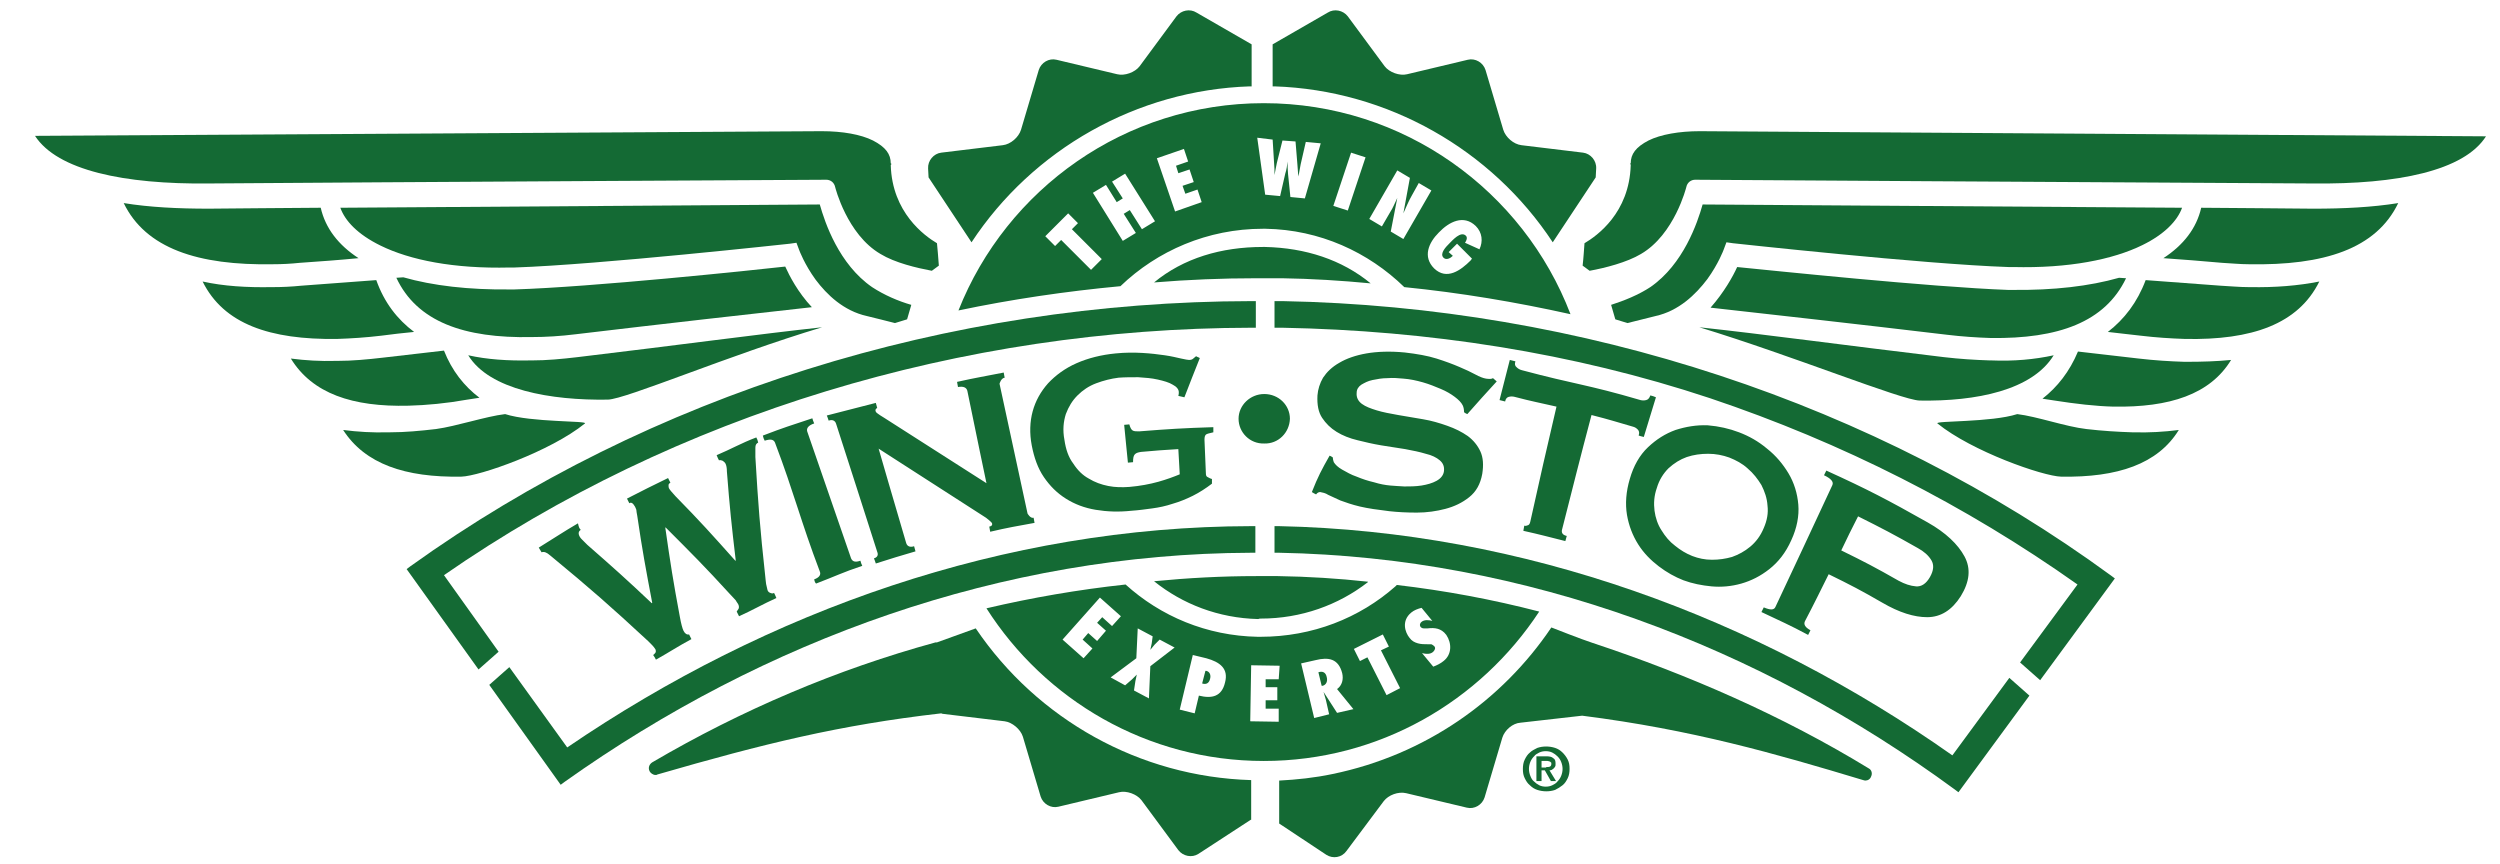
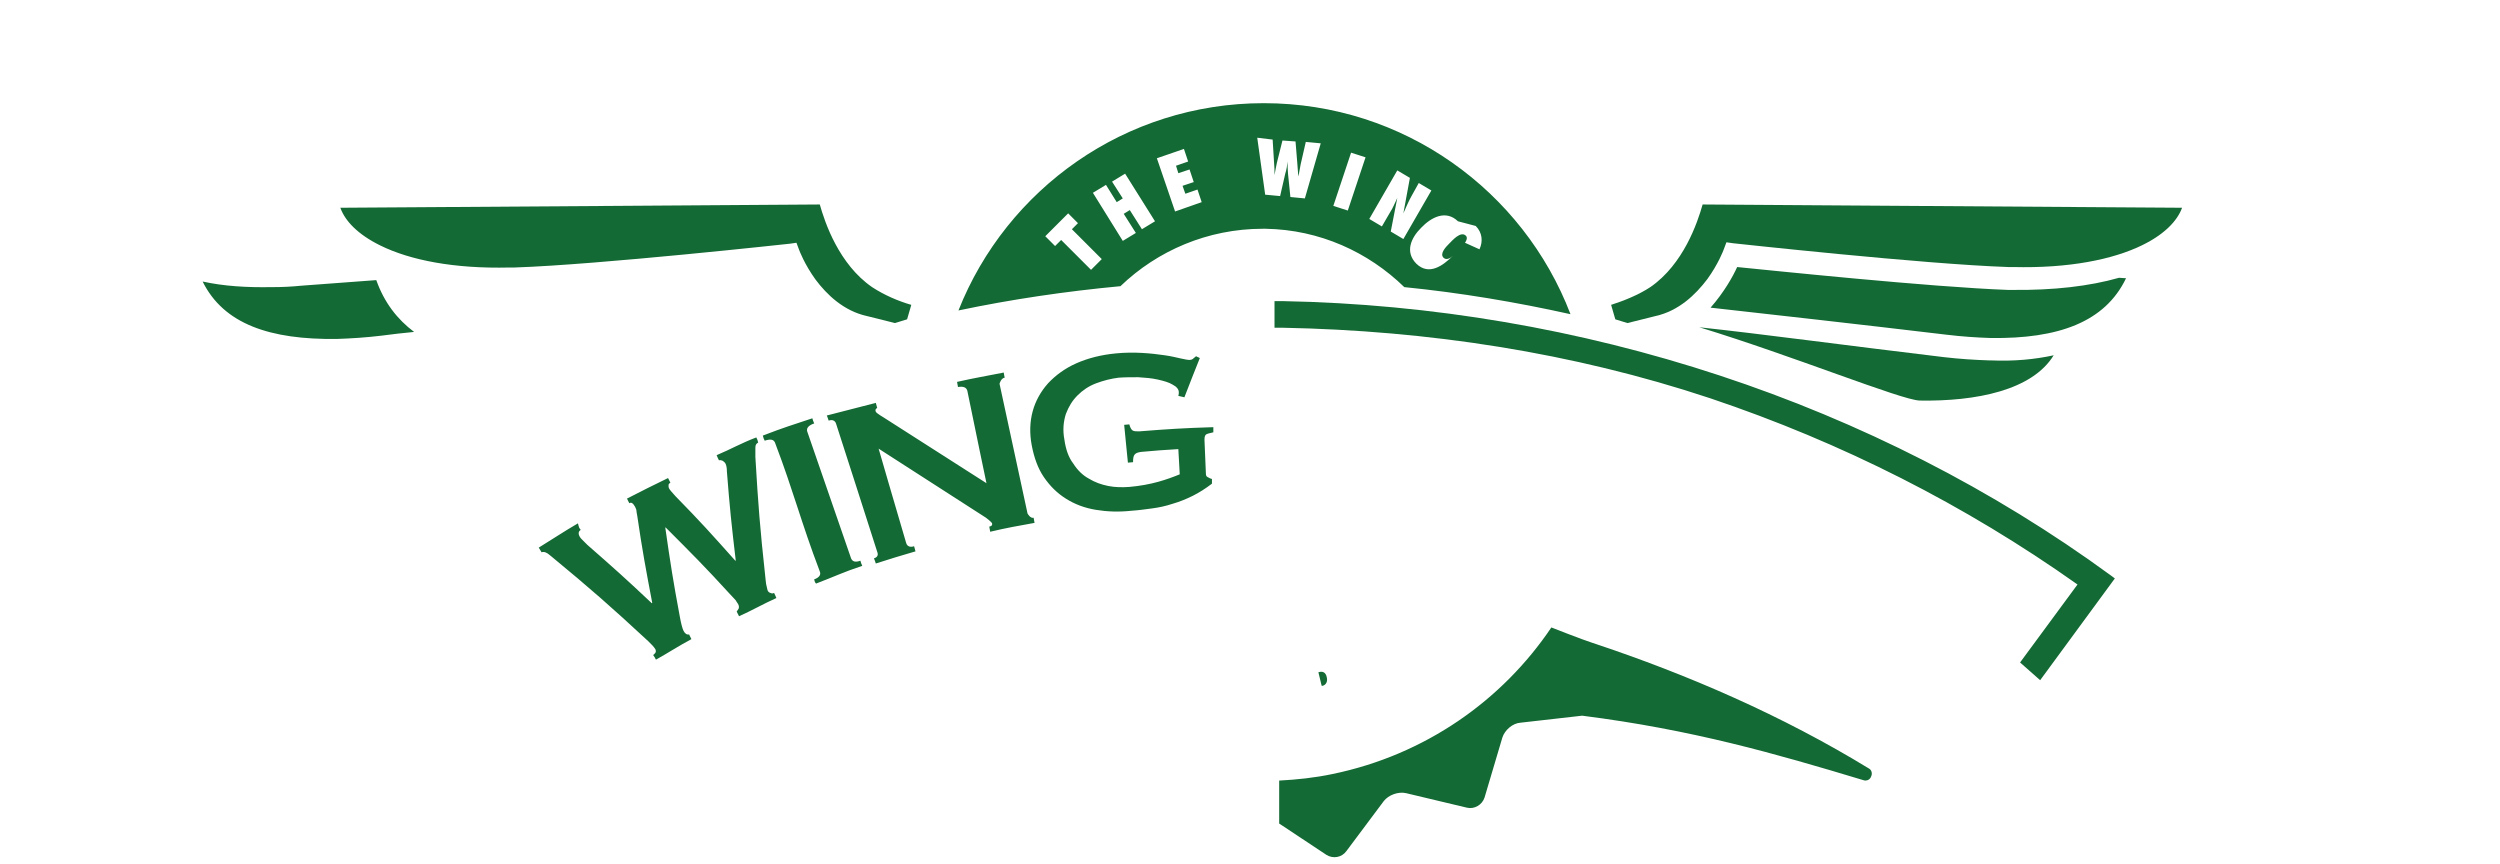
<svg xmlns="http://www.w3.org/2000/svg" version="1.1" id="Layer_1" x="0" y="0" viewBox="0 0 535.3 185" width="535.5" height="185" xml:space="preserve">
  <style>.st0{fill:#146a34}</style>
-   <path class="st0" d="M95 123.2c49.7-34.5 111-52.9 172.9-53h1v-5.7h-1c-64.8.1-128.7 19.9-180.1 56.8l-.8.6 15.4 21.5 4.3-3.8L95 123.2zm3.7-21.1c3.9-.1 19.1-5.4 26.5-11.4.7-.6-11.5-.2-17.1-2-4.2.5-10.4 2.6-14.8 3.2-3.4.4-6.7.7-9.8.7h-.4c-3.4.1-6.6-.1-9.7-.5 4.7 7.3 13.3 10.2 25.3 10zM87.4 86.9c3.9-.1 8.1-.5 12.6-1.3.9-.1 1.7-.3 2.6-.4-3.3-2.5-5.9-5.8-7.6-10.1-4.2.5-8.6 1-13 1.5-3.4.4-6.7.7-9.8.7h-.3c-3.4.1-6.6-.1-9.7-.5 4.6 7.5 13.2 10.4 25.2 10.1zm121.5 47.7-8.3 3h-.3c-21.2 5.8-41.6 14.5-60.7 25.7-.6.4-.9 1.1-.6 1.8.2.5.8.9 1.3.9.1 0 .3 0 .4-.1 22.8-6.6 39-10.6 60.8-13.1.1 0 .2.1.3.1l13.3 1.6c1.6.2 3.4 1.7 3.9 3.3l3.8 12.8c.5 1.6 2.2 2.6 3.8 2.2l13-3.1c1.6-.4 3.8.4 4.8 1.7l7.9 10.7c1 1.3 2.9 1.7 4.3.8l11.2-7.3h.1v-8.5c-23.9-.7-45.8-13-59-32.5zm49.4 9.1h-.2l-.7 2.7c.9.3 1.5-.1 1.7-1 .2-.7 0-1.5-.8-1.7z" />
-   <path class="st0" d="M268.8 118.4v-5.7h-1c-52.7.1-103.3 18-146.4 47.4L109 142.9l-4.3 3.8 15.3 21.4.8-.6c42.9-30.5 93.7-48.9 147-49.1h1zM44.6 39.3c39.4-.3 132.3-.8 132.3-.8.9 0 1.7.6 1.9 1.6 0 0 2.5 10.1 9.7 14.3 3.1 1.9 7.8 3 11 3.6l1.5-1.1c-.1-1.7-.3-3.6-.4-4.8-2.7-1.6-9.6-6.6-9.9-16.7v-.1h.1V35h-.1c0-2-1.1-3.5-3.8-4.9-2.6-1.3-6.5-2-11-2l-168.5 1c4.8 7.4 19.1 10.4 37.2 10.2zm287.9 12.6 9.2-13.9.1-1.9c.1-1.7-1.2-3.2-2.8-3.4l-13.2-1.6c-1.7-.2-3.4-1.7-3.9-3.3L318.1 15c-.5-1.6-2.2-2.6-3.8-2.2l-13 3.1c-1.6.4-3.8-.4-4.8-1.7l-7.9-10.7c-1-1.3-2.9-1.7-4.3-.8l-11.8 6.8v9h.4c24.2.8 46.5 13.5 59.6 33.4zm-124.5 0L198.8 38l-.1-1.9c-.1-1.7 1.2-3.2 2.8-3.4l13.2-1.6c1.7-.2 3.4-1.7 3.9-3.3l3.8-12.8c.5-1.6 2.2-2.6 3.8-2.2l13 3.1c1.6.4 3.8-.4 4.8-1.7l7.9-10.7c1-1.3 2.9-1.7 4.3-.8L268 9.5v9h-.4c-24.2.8-46.5 13.5-59.6 33.4zm85.5 8.8c-6.2-5.1-14-7.6-22.6-7.8h-.5c-8.9 0-17 2.4-23.3 7.6 7.3-.6 14.6-.9 22-.9h5.4c6.4.1 12.7.5 19 1.1zM123.2 71.6c19.3-2.3 37.1-4.3 50.6-5.8-3-3.2-4.8-6.7-5.7-8.7-7.1.8-41.5 4.4-58 4.9h-.9c-8.9.1-16.6-.8-22.9-2.6-.5 0-1 .1-1.5.1 4.4 9.4 14.5 13 29 12.7 3 0 6.2-.2 9.4-.6zm6.9 14c3.9-.1 25.9-9.5 45.9-15.5-13.8 1.5-30.6 3.8-52.4 6.4-3.4.4-6.6.7-9.7.7h-.4c-4.8.1-9.3-.2-13.3-1.1 4.5 7.4 17.7 9.7 29.9 9.5zm-71.7-29c1.9 0 3.8-.1 5.7-.3 4.3-.3 8.5-.6 12.6-1-4.3-2.8-7.1-6.4-8.1-10.8-9.1.1-17.3.1-24 .2-6.5 0-12.7-.3-18.2-1.2 4.7 9.7 15.9 13.4 32 13.1z" />
-   <path class="st0" d="M185.6 67.7c2 .5 4.1 1 6 1.5.9-.3 1.7-.5 2.6-.8l.9-3.1c-2.8-.8-5.8-2.1-8.4-3.8-7.1-4.9-10.1-13.8-11.2-17.7-9.4.1-62.7.4-102.7.7 1 2.8 3.7 5.7 8.6 8.1 6.3 3.1 15.7 5 27.7 4.7h1c18.1-.6 58.9-5.1 59-5.1l1.4-.2.6 1.6s1.1 3 3.5 6.3c2.4 3.2 6 6.7 11 7.8zM72.1 72.6c3-.1 6.2-.3 9.5-.7 2.4-.3 4.7-.6 7-.8-3.6-2.7-6.4-6.3-8.1-11.1-5.2.4-10.6.8-16.1 1.2-2 .2-4 .3-5.9.3h-.4c-5.3.1-10.3-.2-14.8-1.2 4.5 9.1 14.4 12.5 28.8 12.3zm133.1-6.1c11.4-2.4 23-4.1 34.7-5.2 7.9-7.6 18.7-12.3 30.5-12.3h.6c11.6.2 22 5 29.7 12.5 12 1.2 23.9 3.2 35.6 5.8-10.1-26.4-35.7-45.2-65.7-45.2-29.7 0-55.1 18.4-65.4 44.4zM316 48.4c1.4 1.4 1.6 3.3.8 5l-3.1-1.4c.3-.4.6-1.1.2-1.5-1.1-1.1-2.9 1-3.6 1.7-.6.6-2.1 2.1-1.2 3 .6.6 1.5.1 2-.4l-.9-.8 1.8-1.8 3.2 3.2-.3.4c-2.1 2.1-5.1 4.3-7.8 1.7-2.5-2.5-1.2-5.5 1-7.7 2.2-2.3 5.3-3.9 7.9-1.4zm-16.8-11.9 2.7 1.6-1.4 7.6c.6-1.3 1.1-2.6 1.8-3.8l1.5-2.7 2.7 1.6-6 10.4-2.7-1.6 1.4-7.2c-.5 1-.9 2.1-1.5 3l-1.8 3.1-2.7-1.6 6-10.4zm-9.9-3.8 3.1 1-3.8 11.4-3.1-1 3.8-11.4zm-16.8-2.8.3 4.9c.1.9.1 1.8.1 2.7.2-.9.3-1.8.5-2.6l1.2-4.8 2.8.2.4 4.9c.1.9.1 1.8.2 2.6.2-.7.3-1.7.5-2.6l1.1-4.8 3.2.3-3.4 11.8-3.1-.3-.5-4.9c-.1-1-.1-1.8-.1-2.7-.1.8-.2 1.7-.5 2.6l-1.1 4.8-3.2-.3-1.7-12.2 3.3.4zm-19 2 .9 2.7-2.6.9.5 1.6 2.4-.8.9 2.7-2.4.8.6 1.7 2.6-.9.9 2.7-5.7 2-3.9-11.4 5.8-2zm-16.7 7.7 2.3 3.7 1.3-.8-2.3-3.6 2.8-1.7 6.4 10.2-2.8 1.7-2.6-4.1-1.3.8 2.6 4.1-2.8 1.7-6.4-10.3 2.8-1.7zm-8.1 6.1 2.1 2.1-1.3 1.3 6.4 6.4-2.3 2.3-6.4-6.4-1.3 1.3-2.1-2.1 4.9-4.9zm226.6 13.9c-.5 0-1-.1-1.5-.1-6.3 1.8-14 2.7-22.9 2.6h-.9c-16.5-.6-50.9-4.2-58-4.9-.9 2-2.8 5.4-5.7 8.7 13.4 1.5 31.3 3.5 50.6 5.8 3.3.4 6.4.6 9.4.7 14.5.2 24.5-3.4 29-12.8zm-29.2 17.6c-3.1-.1-6.4-.3-9.8-.7-21.7-2.6-38.5-4.9-52.4-6.4 20 6.1 43.3 15.6 47.2 15.7 12.1.2 24.1-2.2 28.7-9.7-4.1.9-8.6 1.3-13.3 1.1h-.4z" />
+   <path class="st0" d="M185.6 67.7c2 .5 4.1 1 6 1.5.9-.3 1.7-.5 2.6-.8l.9-3.1c-2.8-.8-5.8-2.1-8.4-3.8-7.1-4.9-10.1-13.8-11.2-17.7-9.4.1-62.7.4-102.7.7 1 2.8 3.7 5.7 8.6 8.1 6.3 3.1 15.7 5 27.7 4.7h1c18.1-.6 58.9-5.1 59-5.1l1.4-.2.6 1.6s1.1 3 3.5 6.3c2.4 3.2 6 6.7 11 7.8zM72.1 72.6c3-.1 6.2-.3 9.5-.7 2.4-.3 4.7-.6 7-.8-3.6-2.7-6.4-6.3-8.1-11.1-5.2.4-10.6.8-16.1 1.2-2 .2-4 .3-5.9.3h-.4c-5.3.1-10.3-.2-14.8-1.2 4.5 9.1 14.4 12.5 28.8 12.3zm133.1-6.1c11.4-2.4 23-4.1 34.7-5.2 7.9-7.6 18.7-12.3 30.5-12.3h.6c11.6.2 22 5 29.7 12.5 12 1.2 23.9 3.2 35.6 5.8-10.1-26.4-35.7-45.2-65.7-45.2-29.7 0-55.1 18.4-65.4 44.4zM316 48.4c1.4 1.4 1.6 3.3.8 5l-3.1-1.4c.3-.4.6-1.1.2-1.5-1.1-1.1-2.9 1-3.6 1.7-.6.6-2.1 2.1-1.2 3 .6.6 1.5.1 2-.4c-2.1 2.1-5.1 4.3-7.8 1.7-2.5-2.5-1.2-5.5 1-7.7 2.2-2.3 5.3-3.9 7.9-1.4zm-16.8-11.9 2.7 1.6-1.4 7.6c.6-1.3 1.1-2.6 1.8-3.8l1.5-2.7 2.7 1.6-6 10.4-2.7-1.6 1.4-7.2c-.5 1-.9 2.1-1.5 3l-1.8 3.1-2.7-1.6 6-10.4zm-9.9-3.8 3.1 1-3.8 11.4-3.1-1 3.8-11.4zm-16.8-2.8.3 4.9c.1.9.1 1.8.1 2.7.2-.9.3-1.8.5-2.6l1.2-4.8 2.8.2.4 4.9c.1.9.1 1.8.2 2.6.2-.7.3-1.7.5-2.6l1.1-4.8 3.2.3-3.4 11.8-3.1-.3-.5-4.9c-.1-1-.1-1.8-.1-2.7-.1.8-.2 1.7-.5 2.6l-1.1 4.8-3.2-.3-1.7-12.2 3.3.4zm-19 2 .9 2.7-2.6.9.5 1.6 2.4-.8.9 2.7-2.4.8.6 1.7 2.6-.9.9 2.7-5.7 2-3.9-11.4 5.8-2zm-16.7 7.7 2.3 3.7 1.3-.8-2.3-3.6 2.8-1.7 6.4 10.2-2.8 1.7-2.6-4.1-1.3.8 2.6 4.1-2.8 1.7-6.4-10.3 2.8-1.7zm-8.1 6.1 2.1 2.1-1.3 1.3 6.4 6.4-2.3 2.3-6.4-6.4-1.3 1.3-2.1-2.1 4.9-4.9zm226.6 13.9c-.5 0-1-.1-1.5-.1-6.3 1.8-14 2.7-22.9 2.6h-.9c-16.5-.6-50.9-4.2-58-4.9-.9 2-2.8 5.4-5.7 8.7 13.4 1.5 31.3 3.5 50.6 5.8 3.3.4 6.4.6 9.4.7 14.5.2 24.5-3.4 29-12.8zm-29.2 17.6c-3.1-.1-6.4-.3-9.8-.7-21.7-2.6-38.5-4.9-52.4-6.4 20 6.1 43.3 15.6 47.2 15.7 12.1.2 24.1-2.2 28.7-9.7-4.1.9-8.6 1.3-13.3 1.1h-.4z" />
  <path class="st0" d="M467.3 44.5c-40-.3-93.2-.6-102.7-.7-1.1 3.9-4.1 12.8-11.2 17.7-2.6 1.7-5.6 2.9-8.4 3.8l.9 3.1c.9.3 1.7.5 2.6.8l6-1.5c5-1.1 8.6-4.6 11.1-7.9 2.4-3.3 3.5-6.3 3.5-6.3l.6-1.6 1.4.2c.1 0 40.9 4.5 59 5.1h1c11.9.3 21.4-1.6 27.7-4.7 4.7-2.3 7.5-5.2 8.5-8zm-192.6 20h-1.8v5.7h1.7c31.2.6 62.1 5.3 91.6 15.1 28.3 9.5 54.7 22.9 78.7 39.9l-12.3 16.7 4.3 3.8 16-21.8-.8-.6c-50.7-37.1-113.7-57.6-177.4-58.8zm-150.4 49c-.5.3-.6.8-.2 1.5.1.2.3.4.5.6l1.1 1.1c5.6 4.9 8.4 7.4 13.8 12.5 0 0 .1 0 .1-.1-1.4-7.4-2.1-11.1-3.2-18.6-.1-.6-.2-1-.2-1.3-.1-.3-.2-.5-.3-.7-.4-.7-.8-1-1.2-.7l-.5-1c3.5-1.8 5.3-2.7 8.8-4.4l.5 1c-.2.1-.4.3-.4.5s0 .5.1.7c.2.4.7.9 1.4 1.7 5.3 5.4 7.8 8.2 12.8 13.8h.1c-.9-7.6-1.3-11.4-1.9-19.1 0-.7-.1-1.3-.3-1.7-.1-.2-.3-.4-.6-.6-.3-.1-.5-.2-.8-.1-.2-.4-.3-.6-.5-1.1 3.1-1.3 5.3-2.6 8.5-3.8.2.4.3.6.4 1.1-.4.2-.6.5-.6 1.1v2c.6 10.2 1 15.3 2.1 25.4.1.7.1 1.3.2 1.8s.2.9.3 1.3c.1.3.3.5.6.6.3.1.5.2.8 0 .2.4.3.6.5 1.1-2.9 1.3-5.1 2.6-8 3.9l-.5-1c.1-.2.3-.4.4-.6.1-.2.1-.5 0-.8-.1-.3-.4-.6-.6-1-.3-.3-.7-.8-1.3-1.4-5.3-5.8-8.1-8.6-13.7-14.2h-.1c1.1 7.7 1.7 11.5 3.1 19 .3 1.7.6 2.7.8 3.1.3.6.7.9 1.2.8l.5 1c-2.8 1.5-4.9 2.9-7.6 4.4-.2-.4-.3-.6-.6-1 .2-.1.3-.3.5-.5.1-.2.1-.4 0-.7-.2-.3-.4-.6-.7-.9l-.9-.9c-8.1-7.5-12.2-11.1-20.8-18.2-.4-.3-.7-.6-1-.7-.3-.2-.7-.2-1-.1-.2-.4-.4-.6-.6-1 3.1-1.9 5.3-3.4 8.4-5.2.2.9.3 1.1.6 1.4zm50 10.6c1.1-.4 1.5-1 1.2-1.7-4.1-10.8-5.5-16.8-9.6-27.6-.3-.7-1-.8-2.2-.4-.2-.4-.3-.6-.4-1.1 4.7-1.8 5.8-2.1 10.6-3.7.1.4.2.6.4 1.1-1.2.4-1.7 1-1.5 1.7 3.8 10.9 5.6 16.3 9.4 27.2.3.7.9.9 2 .5.1.4.2.7.4 1.1-4.2 1.4-5.7 2.2-9.9 3.8-.2-.2-.3-.4-.4-.9zm12.8-4.5c.7-.2 1-.7.7-1.4-3.5-11-5.3-16.5-8.8-27.4-.2-.7-.8-1-1.6-.7-.1-.4-.4-1.1-.4-1.1l10.5-2.7s.2.7.3 1.1c-.3.1-.5.4-.3.8.1.3 1.8 1.3 1.8 1.3l21.9 14s-2.5-11.9-4.1-19.8c-.2-.7-.8-1-2-.8-.1-.4-.1-.7-.2-1.1 4-.9 6-1.2 10-2 .1.5.1.7.2 1.1-.8.1-1.1 1.3-1.1 1.3l6 27.8s.6 1.1 1.3.9c.1.4.1.7.2 1.1-3.8.7-5.7 1-9.5 1.9-.1-.4-.1-.7-.2-1.1.5-.1.7-.3.6-.7-.1-.3-1.3-1.2-1.3-1.2l-23-14.8s3.5 12.1 5.9 20.2c.2.7.8 1 1.7.7.1.4.2.7.3 1.1-3.4 1-5.1 1.5-8.5 2.6-.2-.5-.2-.7-.4-1.1zm66.5-34.5c-.5-.1-.8-.2-1.3-.3.1-.3.1-.5.1-.8 0-.6-.5-1.2-1.3-1.6-.8-.5-1.9-.8-3.2-1.1-1.3-.3-2.7-.4-4.2-.5-1.5 0-2.9 0-4.2.1-1.6.2-3.2.6-4.8 1.2-1.6.6-2.9 1.5-4 2.6s-1.9 2.4-2.5 4c-.5 1.6-.7 3.4-.3 5.5.3 2.1.9 3.8 1.9 5.1.9 1.4 2 2.5 3.3 3.2 1.3.8 2.7 1.3 4.2 1.6 1.5.3 3 .3 4.5.2 2.3-.2 4.4-.6 6.2-1.1 1.8-.5 3.4-1.1 4.6-1.6-.1-2.2-.2-3.3-.3-5.4-3.2.2-4.8.3-8 .6-.6.1-1 .2-1.3.5-.3.3-.4.8-.4 1.7-.4 0-.7.1-1.1.1-.3-3.2-.5-4.8-.8-8.1.5 0 .7-.1 1.1-.1.2.7.4 1.1.7 1.3.3.2.8.2 1.4.2 6.3-.5 9.5-.7 15.9-.9v1.1c-.8.2-1.4.3-1.6.5-.2.2-.3.5-.3 1.1.1 2.9.2 4.3.3 7.2 0 .4.1.7.4.8.2.1.5.3.9.4v1c-1.3 1-2.7 1.9-4.1 2.6-1.4.7-2.9 1.3-4.3 1.7-1.5.5-2.9.8-4.4 1-1.5.2-2.9.4-4.4.5-2.8.3-5.3.2-7.7-.2-2.4-.4-4.5-1.2-6.4-2.4-1.9-1.2-3.4-2.7-4.7-4.6-1.3-1.9-2.1-4.2-2.6-6.8-.5-2.6-.4-5.1.2-7.3.6-2.2 1.7-4.2 3.3-6 1.6-1.7 3.6-3.2 6.1-4.3 2.5-1.1 5.3-1.8 8.4-2.1 2-.2 3.9-.2 5.7-.1 1.8.1 3.4.3 4.8.5s2.6.5 3.5.7c.9.2 1.5.3 1.7.3.4 0 .7-.1.9-.3.2-.2.4-.3.6-.5.3.2.5.2.8.4-1.3 3.3-2 5-3.3 8.4z" />
-   <path class="st0" d="M284.7 97.6c.3.1.4.2.7.4 0 .4.1.7.2 1 .3.5.9 1.1 1.8 1.6s1.9 1.1 3.1 1.5c1.2.5 2.4.9 3.7 1.2 1.3.4 2.4.6 3.5.7.8.1 1.8.1 3 .2 1.2 0 2.4 0 3.7-.2 1.2-.2 2.3-.5 3.2-1 .9-.5 1.5-1.2 1.6-2.1.1-1-.2-1.7-.9-2.3-.7-.6-1.7-1.1-3-1.4-1.3-.4-2.8-.7-4.4-1-1.7-.3-3.4-.5-5.1-.8-1.8-.3-3.5-.7-5.1-1.1-1.7-.4-3.2-1-4.5-1.8-1.3-.8-2.3-1.8-3.1-3-.8-1.2-1.1-2.8-1-4.8.1-1.3.5-2.6 1.2-3.8.8-1.2 1.9-2.3 3.5-3.2 1.5-.9 3.5-1.6 5.8-2 2.3-.4 5.1-.5 8.2-.2 2.6.3 4.9.7 6.8 1.3 1.9.6 3.5 1.2 4.9 1.8 1.4.6 2.5 1.1 3.4 1.6.9.5 1.7.8 2.3.9.7.1 1.2.1 1.5-.1.3.3.5.4.8.7-2.6 2.8-3.8 4.2-6.3 7-.3-.1-.4-.2-.7-.4 0-.6-.1-1.1-.3-1.5-.3-.6-.9-1.2-1.7-1.8-.8-.6-1.8-1.2-3-1.7s-2.4-1-3.8-1.4c-1.4-.4-2.8-.7-4.2-.8-1.1-.1-2.2-.2-3.4-.1-1.2 0-2.2.2-3.2.4s-1.7.6-2.4 1c-.6.4-1 1-1 1.7-.1 1 .3 1.8 1.1 2.4.8.6 1.9 1 3.2 1.4 1.3.4 2.9.7 4.6 1 1.7.3 3.5.6 5.3.9 1.8.3 3.5.8 5.2 1.4 1.7.6 3.1 1.3 4.4 2.2 1.2.9 2.1 2 2.7 3.3.6 1.3.7 2.9.4 4.8-.4 2.2-1.3 3.8-2.8 5-1.5 1.2-3.2 2-5.1 2.5-1.9.5-4 .8-6.1.8-2.1 0-4.1-.1-5.9-.3-2.5-.3-4.6-.6-6.3-1-1.7-.4-3.1-.9-4.2-1.3-1.1-.5-2-.9-2.6-1.2-.6-.4-1.2-.5-1.7-.6-.3 0-.6.1-.9.5-.4-.2-.6-.3-.9-.5 1.3-3.3 2.1-4.8 3.8-7.8zm-8.5-7.9c0-2.9-2.4-5.3-5.5-5.3-3 0-5.5 2.4-5.5 5.3s2.4 5.4 5.5 5.3c3 .1 5.4-2.3 5.5-5.3zm58.3 23.7c-.2.7.1 1.2 1 1.4-.1.4-.2.7-.3 1.1-3.6-.9-5.4-1.4-9-2.2.1-.4.1-.7.2-1.1.3.1.5 0 .8-.1.3-.1.4-.4.5-.8 2.2-9.9 3.3-14.8 5.6-24.6-4.3-1-4.8-1-9-2.1-.4-.1-.8-.1-1.2 0-.4.1-.7.4-.8 1-.5-.1-.7-.2-1.2-.3.9-3.4 1.3-5.2 2.2-8.6.5.1.7.2 1.2.3-.2.6-.1 1 .3 1.3.3.3.7.5 1.1.6 11.6 3.1 13.8 3 25.4 6.4.4.1.8.1 1.2 0 .4-.1.7-.4.9-1 .5.1.7.2 1.2.4-1 3.4-1.6 5.1-2.6 8.5-.5-.1-.7-.2-1.1-.3.2-.6.1-1-.2-1.3-.3-.3-.6-.5-1-.6-4.2-1.2-4.6-1.4-8.9-2.5-2.6 9.8-3.8 14.7-6.3 24.5zm37.9-20.8c2.1.8 4.1 1.9 6 3.5 1.9 1.5 3.4 3.3 4.6 5.3 1.2 2 1.9 4.3 2.1 6.7.2 2.4-.3 5-1.5 7.6-1.2 2.7-2.8 4.7-4.7 6.2-1.9 1.5-3.9 2.5-6 3.1-2.1.6-4.3.8-6.4.6-2.1-.2-4.1-.6-6-1.3-1.8-.7-3.6-1.7-5.3-3-1.7-1.3-3.2-2.8-4.4-4.7-1.2-1.9-2-4-2.4-6.3-.4-2.4-.2-5 .6-7.7.8-2.8 2.1-5.1 3.9-6.8 1.8-1.7 3.7-2.9 5.9-3.7 2.2-.7 4.5-1.1 6.9-1 2.4.2 4.6.7 6.7 1.5zm-2.1 5.4c-1.4-.5-2.9-.8-4.5-.8s-3.1.2-4.6.7c-1.4.5-2.7 1.3-3.9 2.4-1.1 1.1-2 2.5-2.5 4.2-.6 1.7-.7 3.3-.5 4.9.2 1.5.7 3 1.5 4.2.8 1.3 1.7 2.4 2.9 3.3 1.1.9 2.4 1.7 3.7 2.2 1.3.5 2.7.8 4.2.8s2.9-.2 4.3-.6c1.4-.5 2.7-1.2 3.9-2.2 1.2-1 2.2-2.3 2.9-4 .7-1.6 1-3.2.8-4.8-.1-1.6-.6-3-1.3-4.4-.8-1.3-1.7-2.5-3-3.6-1.1-1-2.4-1.7-3.9-2.3zm6.9 33.1.5-1c1.4.6 2.2.6 2.5-.1 4.9-10.4 7.3-15.6 12.2-26.1.3-.7-.3-1.4-1.8-2.1l.5-1c8.8 4 13.2 6.3 21.7 11.1 3.9 2.2 6.5 4.7 7.9 7.3 1.4 2.6 1.1 5.4-.8 8.5-1.9 3-4.3 4.5-7.2 4.5-2.8 0-6-1-9.6-3.1-4.5-2.6-6.8-3.8-11.5-6.1-2 4-3 6.1-5.1 10.1-.3.7.1 1.3 1.2 1.9l-.5 1c-3.9-2.1-6-3-10-4.9zm29.4-6.7c1.3.7 2.5 1.1 3.7 1.2 1.2.1 2.2-.6 3-2 .8-1.4.9-2.6.3-3.6-.6-1-1.6-1.9-2.9-2.6-5.1-2.9-7.6-4.2-12.8-6.8-1.5 2.9-2.2 4.4-3.6 7.3 4.9 2.4 7.4 3.7 12.3 6.5zm64.8-79.9c-1 4.4-3.8 8-8.1 10.8 4.1.3 8.3.6 12.6 1 2 .1 3.8.3 5.7.3 16.1.3 27.3-3.3 32-13.1-5.6.9-11.7 1.2-18.2 1.2-6.7-.1-14.9-.1-24-.2zM364 28.1c-4.4 0-8.4.7-11 2-2.7 1.4-3.8 2.9-3.8 4.9h-.1v.2h.1v.2c-.3 10.2-7.2 15.1-9.9 16.7-.1 1.2-.2 3.1-.4 4.8l1.5 1.1c3.3-.6 8-1.8 11-3.6 7.2-4.2 9.7-14.3 9.7-14.3.2-1 1-1.6 1.9-1.6 0 0 92.9.6 132.3.8 18.1.2 32.4-2.7 37.1-10.1L364 28.1zm92.9 64.5h-.3c-3.1-.1-6.4-.3-9.8-.7-4.4-.5-10.6-2.7-14.8-3.2-5.6 1.8-17.8 1.4-17.1 2 7.4 6 22.6 11.3 26.5 11.4 12.1.2 20.7-2.7 25.2-10-3.1.4-6.4.6-9.7.5zm11.3-15.1h-.4c-3.1-.1-6.4-.3-9.8-.7-4.4-.5-8.8-1-13-1.5-1.8 4.3-4.4 7.6-7.6 10.1.9.1 1.7.3 2.6.4 4.5.7 8.7 1.2 12.6 1.3 12 .2 20.7-2.6 25.2-10-3 .3-6.2.4-9.6.4zm13.7-16h-.4c-1.9 0-3.9-.2-5.9-.3-5.5-.4-10.9-.8-16.1-1.2-1.8 4.8-4.6 8.4-8.1 11.1 2.3.3 4.6.5 7 .8 3.3.4 6.5.6 9.5.7 14.4.3 24.3-3.2 28.8-12.3-4.5.9-9.5 1.3-14.8 1.2zm-211.9 71c8.6 0 16.6-2.9 22.9-7.8v-.1c-6.4-.7-12.8-1.1-19.3-1.2H269c-7.4 0-14.7.4-21.9 1.1 6.1 4.9 13.8 7.9 22.3 8.1.2-.1.4-.1.6-.1z" />
-   <path class="st0" d="M299.1 125.3c-.1 0-.1 0 0 0l-.2.2-.1.1c-7.7 6.8-17.8 10.8-28.9 10.8h-.6c-10.9-.2-20.8-4.4-28.3-11.2-10.1 1.1-20 2.8-29.8 5.1 12.5 19.6 34.4 32.7 59.4 32.7 24.7 0 46.4-12.8 59-32-10-2.6-20.2-4.5-30.5-5.7zm-64.2 12-1.9-1.7-1.2 1.4 2.1 1.9-1.9 2.1-4.5-4 8-9 4.5 4-1.9 2.1-2.1-1.9-1.1 1.2 1.9 1.7-1.9 2.2zm11.4 5.4-.3 6.9-3.2-1.7.3-2c.1-.5.2-.9.3-1.4l-1 1-1.5 1.3-3.1-1.7 5.5-4.1.3-6.4 3.2 1.7-.2 1.5c-.1.5-.2.9-.3 1.4.3-.4.6-.7.9-1.1l1.1-1.1 3.2 1.7-5.2 4zm16 3.5c-.7 3-2.8 3.5-5.6 2.8l-.9 3.8-3.2-.8 2.8-11.7 2.9.7c2.9.8 4.8 2.2 4 5.2zm11.5-.7H271v1.7h2.5v2.8H271v1.8h2.8v2.8l-6.1-.1.2-12 6.1.1-.2 2.9zm12.5 7.2-2.9-4.5c.2.6.3 1.1.5 1.7l.7 3.1-3.2.8-2.8-11.7 3.1-.7c2.8-.7 4.9-.3 5.7 2.8.3 1.3 0 2.6-1.1 3.4l3.5 4.3-3.5.8zm10.6-3.8-4.1-8.1-1.6.8-1.3-2.6 6.2-3.1 1.3 2.6-1.7.8 4.1 8.1-2.9 1.5zm12.2-7.3c-.6.5-1.4.9-2.2 1.2l-2.4-2.9c.8.2 1.8.3 2.4-.3.3-.3.6-.8.2-1.2-.2-.2-.4-.3-.6-.4h-.7c-.8 0-1.5 0-2.2-.2-.7-.2-1.3-.5-1.8-1.2-.9-1.1-1.8-3.6.4-5.4.6-.5 1.4-.8 2.2-1l2.3 2.8c-.7-.2-1.7-.3-2.3.2-.3.2-.5.7-.2 1.1.2.2.4.3.7.3h.8c.8-.1 1.5-.1 2.2.1.6.2 1.2.5 1.8 1.3 1.2 1.8 1.2 4.2-.6 5.6z" />
  <path class="st0" d="m282.3 144 .7 2.9h.2c.8-.2 1.1-1 .9-1.8-.2-1.1-.9-1.4-1.8-1.1zm117.9 20.6c-18.5-11.3-38.7-20.1-59.2-26.9-2.2-.7-8.8-3.3-8.8-3.3-10.5 15.6-27 27.3-46.9 31.4-3.8.8-7.6 1.2-11.4 1.4v9.2l10.1 6.7c1.4.9 3.3.6 4.3-.8l8-10.7c1-1.3 3.1-2.1 4.8-1.7l13 3.1c1.6.4 3.3-.6 3.8-2.2l3.8-12.8c.5-1.6 2.2-3.1 3.9-3.2l13.2-1.5c23.6 3 41.3 8.1 60.2 13.8.1 0 .3.1.4.1.6 0 1.1-.3 1.3-.9.3-.6.1-1.4-.5-1.7z" />
-   <path class="st0" d="M418.1 161.8c-42-29.6-91.9-48-144.2-49.1h-1v5.7h1c52.8 1 102.9 20 144.7 50.7l.8.6 15.2-20.7-4.3-3.8-12.2 16.6zm-91.6.9c.3-.6.6-1.1 1.1-1.5.4-.4 1-.7 1.6-1 .6-.2 1.2-.3 1.9-.3.6 0 1.3.1 1.9.3.6.2 1.1.5 1.6 1 .4.4.8.9 1.1 1.5.3.6.4 1.2.4 2 0 .7-.1 1.4-.4 2-.3.6-.6 1.1-1.1 1.5-.5.4-1 .7-1.6 1-.6.2-1.2.3-1.9.3-.6 0-1.3-.1-1.9-.3-.6-.2-1.1-.5-1.6-1-.5-.4-.8-.9-1.1-1.5-.3-.6-.4-1.2-.4-2 0-.7.1-1.4.4-2zm1.2 3.5c.2.5.4.9.8 1.2.3.3.7.6 1.1.8.4.2.9.3 1.4.3.5 0 1-.1 1.4-.3.4-.2.8-.4 1.1-.8.3-.3.6-.7.8-1.2.2-.5.3-1 .3-1.5s-.1-1-.3-1.5c-.2-.5-.4-.8-.8-1.2-.3-.3-.7-.6-1.1-.8-.4-.2-.9-.3-1.4-.3-.5 0-1 .1-1.4.3-.4.2-.8.4-1.1.8-.3.3-.6.7-.8 1.2-.2.5-.3 1-.3 1.5s.1 1 .3 1.5zm3.4-4.2c.7 0 1.2.1 1.5.4.4.2.5.6.5 1.2 0 .2 0 .5-.1.6-.1.2-.2.3-.3.4-.1.1-.3.2-.4.3-.2.1-.4.1-.5.1l1.4 2.3h-1.1l-1.3-2.3h-.7v2.3H329V162h2.1zm0 2.3c.3 0 .6 0 .8-.1.2-.1.3-.3.3-.6 0-.1 0-.3-.1-.3-.1-.1-.2-.2-.3-.2-.1 0-.2-.1-.4-.1h-1.3v1.4h1z" />
</svg>